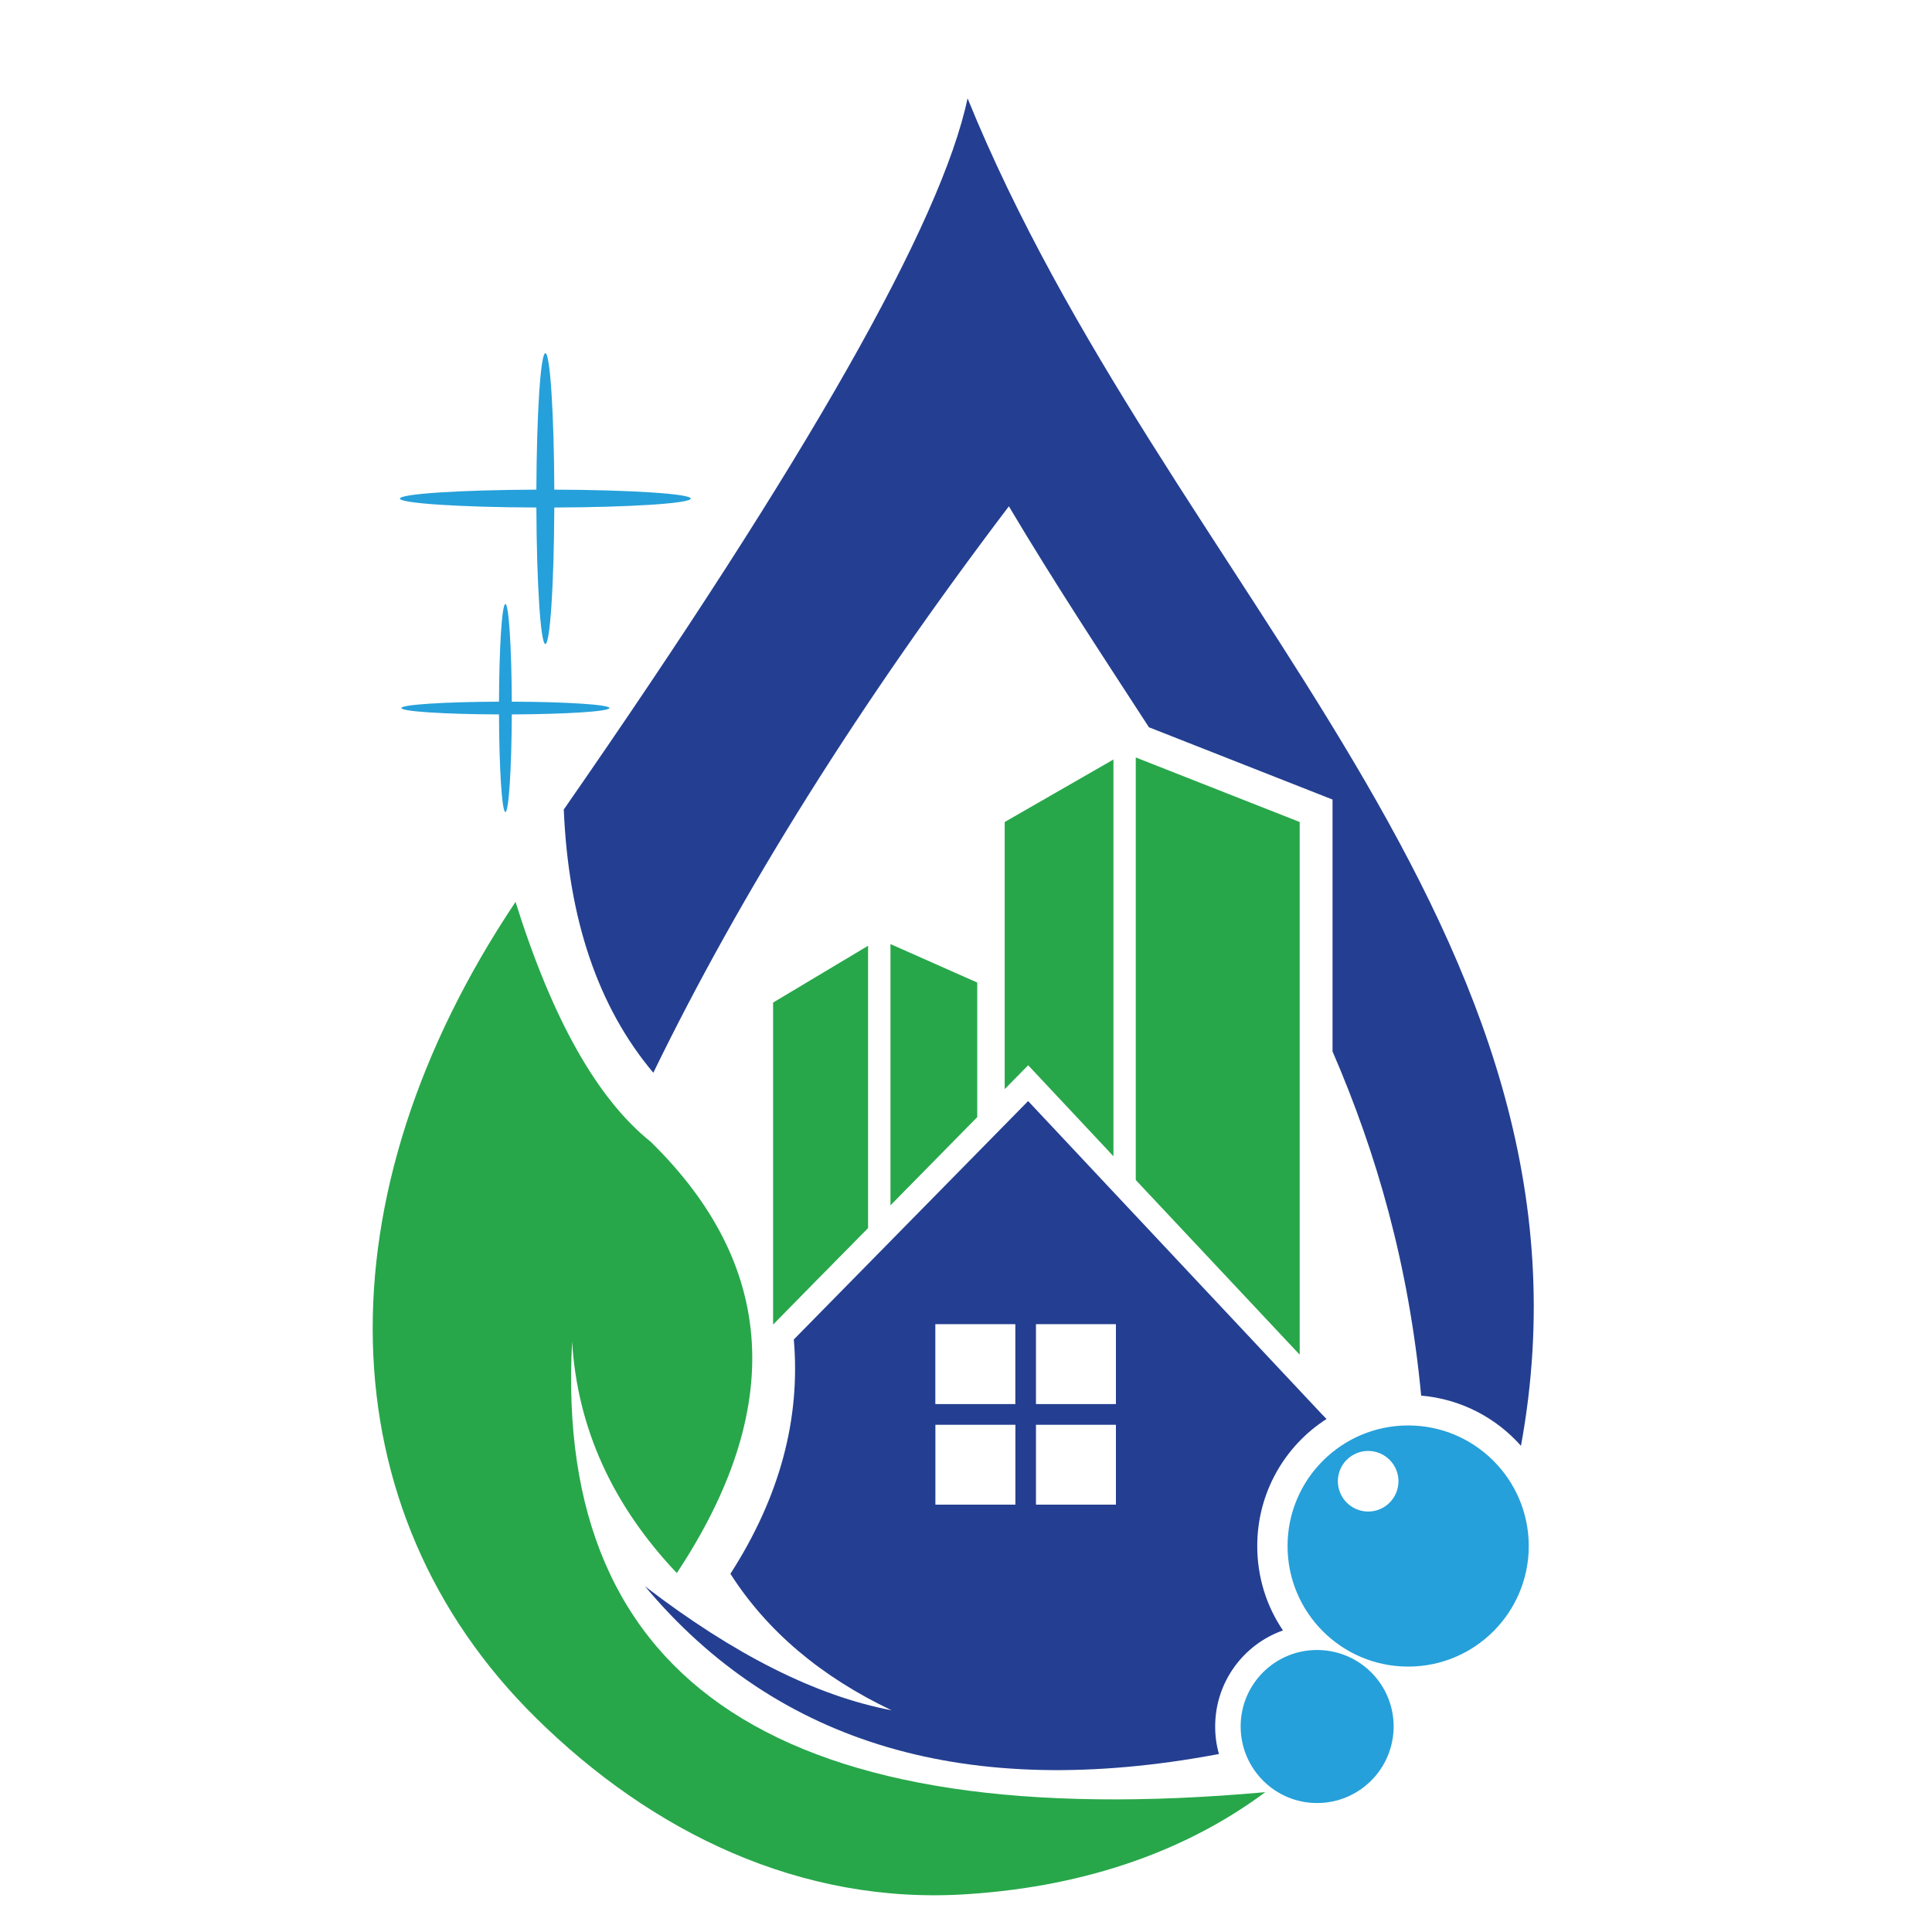
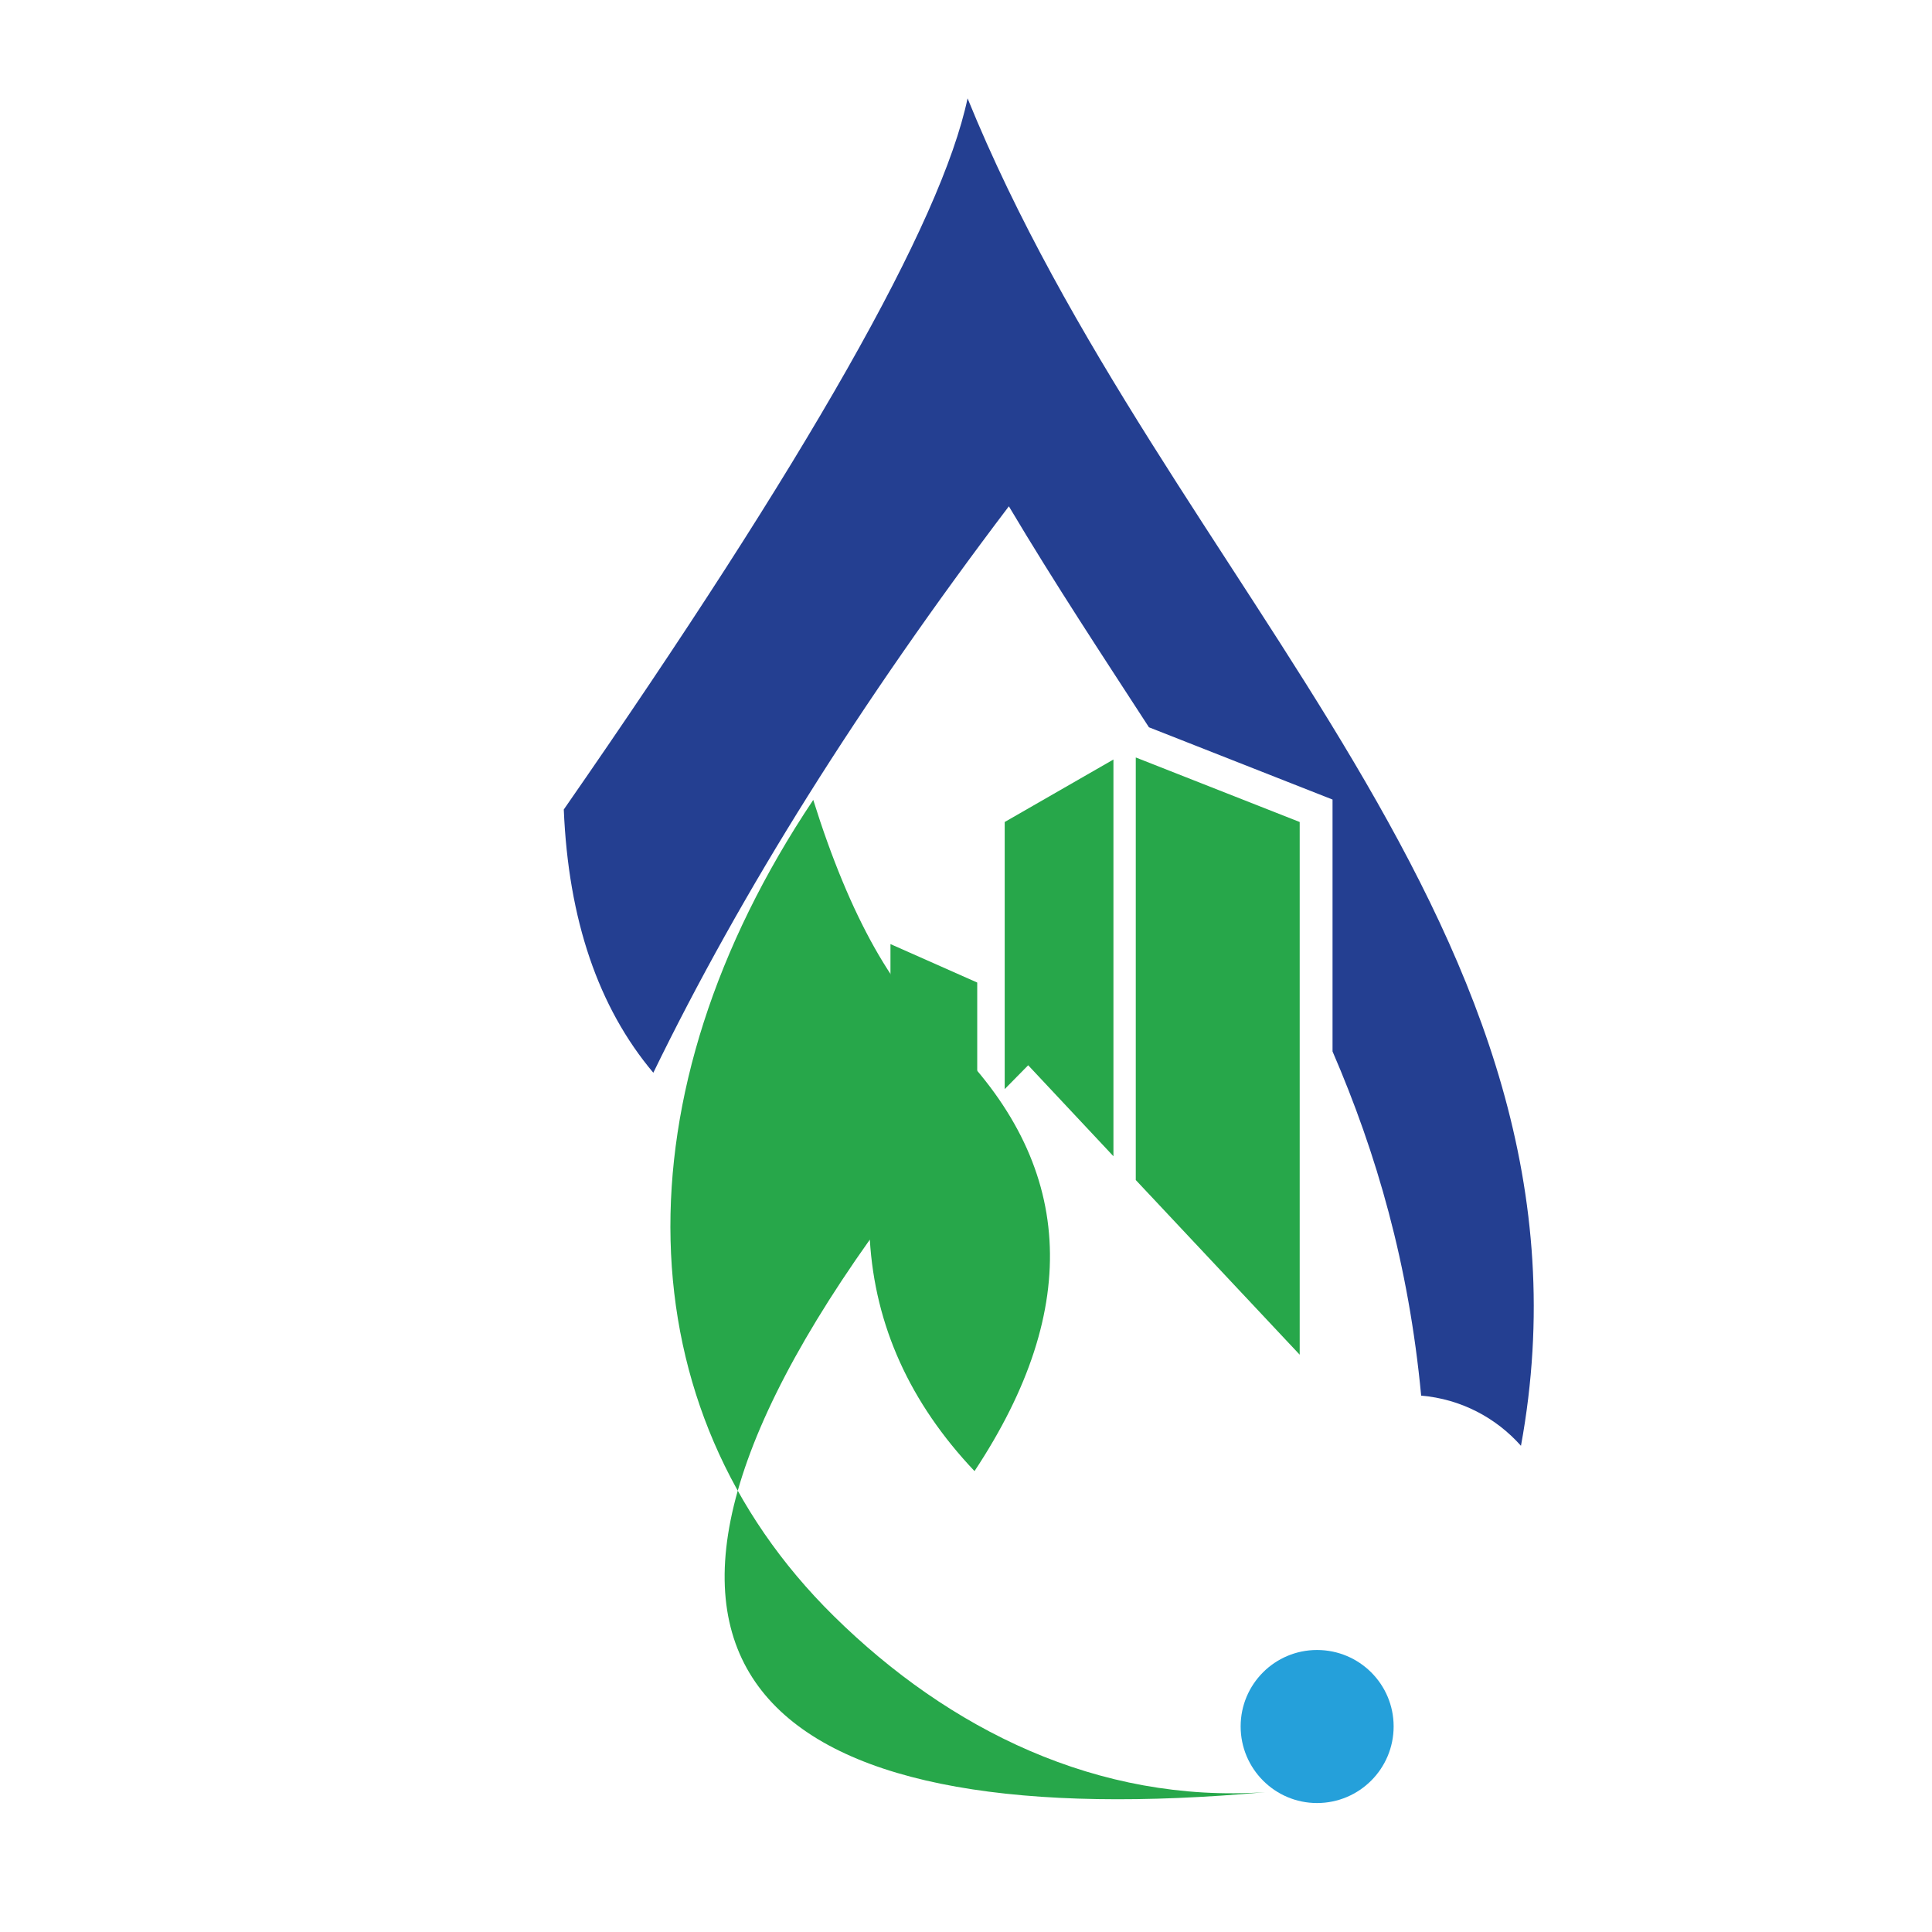
<svg xmlns="http://www.w3.org/2000/svg" version="1.1" id="Calque_1" x="0px" y="0px" width="32px" height="32px" viewBox="0 0 32 32" enable-background="new 0 0 32 32" xml:space="preserve">
-   <path fill-rule="evenodd" clip-rule="evenodd" fill="#27A74A" d="M20.957,29.684c-1.243,0.924-2.881,1.555-4.931,1.689  c-2.771,0.186-5.239-1.035-7.148-2.918c-3.49-3.439-3.603-8.641-0.339-13.517c0.607,1.94,1.354,3.265,2.237,3.972  c2.09,2.044,2.234,4.425,0.434,7.145c-1.07-1.13-1.648-2.408-1.734-3.834C9.17,27.911,12.998,30.399,20.957,29.684" />
+   <path fill-rule="evenodd" clip-rule="evenodd" fill="#27A74A" d="M20.957,29.684c-2.771,0.186-5.239-1.035-7.148-2.918c-3.49-3.439-3.603-8.641-0.339-13.517c0.607,1.94,1.354,3.265,2.237,3.972  c2.09,2.044,2.234,4.425,0.434,7.145c-1.07-1.13-1.648-2.408-1.734-3.834C9.17,27.911,12.998,30.399,20.957,29.684" />
  <path fill-rule="evenodd" clip-rule="evenodd" fill="#243F91" d="M25.192,23.947c1.559-8.509-5.884-14.251-9.166-22.318  c-0.434,2.059-2.664,5.985-6.688,11.779c0.076,1.823,0.571,3.277,1.483,4.36c1.46-3.002,3.423-6.129,5.889-9.382  c0.769,1.293,1.56,2.488,2.32,3.66l3.041,1.197v4.172c0.73,1.688,1.262,3.528,1.468,5.701  C24.196,23.172,24.778,23.481,25.192,23.947" />
  <path fill-rule="evenodd" clip-rule="evenodd" fill="#27A74A" d="M18.812,12.546l2.715,1.069v8.823l-2.715-2.893V12.546z   M16.641,13.615l1.801-1.035v6.571l-1.412-1.507l-0.389,0.395V13.615z M14.749,15.637l1.437,0.637v2.229l-1.437,1.461V15.637z   M12.806,16.605l1.572-0.94v4.675l-0.011,0.013l-0.102,0.102l-0.103,0.105l-0.105,0.107l-0.108,0.109l-0.109,0.11l-0.11,0.113  l-0.113,0.114l-0.115,0.116l-0.116,0.119l-0.118,0.12l-0.121,0.123l-0.342,0.348V16.605z" />
-   <path fill-rule="evenodd" clip-rule="evenodd" fill="#243F91" d="M17.159,24.922h1.324v-1.323h-1.324V24.922z M15.493,23.599v1.323  h1.325v-1.323H15.493z M16.817,21.932h-1.325v1.324h1.325V21.932z M18.483,21.932h-1.324v1.324h1.324V21.932z M12.098,26.067  c0.814-1.267,1.164-2.561,1.05-3.881c2.587-2.632,3.881-3.949,3.881-3.949c3.24,3.455,4.861,5.182,4.861,5.182  c0.027,0.028,0.056,0.056,0.081,0.084c-0.692,0.445-1.147,1.221-1.147,2.104c0,0.518,0.155,0.999,0.426,1.398  c-0.654,0.231-1.123,0.856-1.123,1.591c0,0.159,0.021,0.312,0.063,0.456l-0.033,0.006c-4.119,0.768-7.277-0.16-9.474-2.784  c1.477,1.134,2.839,1.817,4.085,2.054C13.594,27.769,12.705,27.016,12.098,26.067z" />
-   <path fill-rule="evenodd" clip-rule="evenodd" fill="#25A0DA" d="M22.661,25.036c-0.277,0-0.502-0.226-0.502-0.503  c0-0.276,0.225-0.501,0.502-0.501c0.276,0,0.502,0.225,0.502,0.501C23.163,24.811,22.938,25.036,22.661,25.036 M23.324,27.604  c-1.104,0-1.998-0.894-1.998-1.997c0-1.103,0.894-1.997,1.998-1.997c1.102,0,1.997,0.895,1.997,1.997  C25.321,26.71,24.426,27.604,23.324,27.604z" />
  <path fill-rule="evenodd" clip-rule="evenodd" fill="#25A0DA" d="M21.814,29.864c-0.698,0-1.265-0.569-1.265-1.269  s0.566-1.266,1.265-1.266c0.701,0,1.269,0.566,1.269,1.266S22.516,29.864,21.814,29.864" />
-   <path fill-rule="evenodd" clip-rule="evenodd" fill="#25A0DA" d="M9.033,5.85c-0.079,0-0.144,0.999-0.149,2.26  c-1.261,0.005-2.26,0.07-2.26,0.148s0.999,0.144,2.26,0.148c0.005,1.261,0.07,2.261,0.149,2.261s0.143-1,0.148-2.261  c1.261-0.004,2.26-0.069,2.26-0.148s-0.999-0.144-2.26-0.148C9.176,6.849,9.112,5.85,9.033,5.85" />
-   <path fill-rule="evenodd" clip-rule="evenodd" fill="#25A0DA" d="M8.371,10.004c-0.057,0-0.103,0.715-0.106,1.618  c-0.902,0.003-1.617,0.049-1.617,0.105c0,0.057,0.715,0.103,1.617,0.106c0.003,0.902,0.049,1.617,0.106,1.617  c0.056,0,0.102-0.715,0.106-1.617c0.903-0.004,1.617-0.049,1.617-0.106c0-0.056-0.714-0.103-1.617-0.105  C8.473,10.719,8.427,10.004,8.371,10.004" />
</svg>